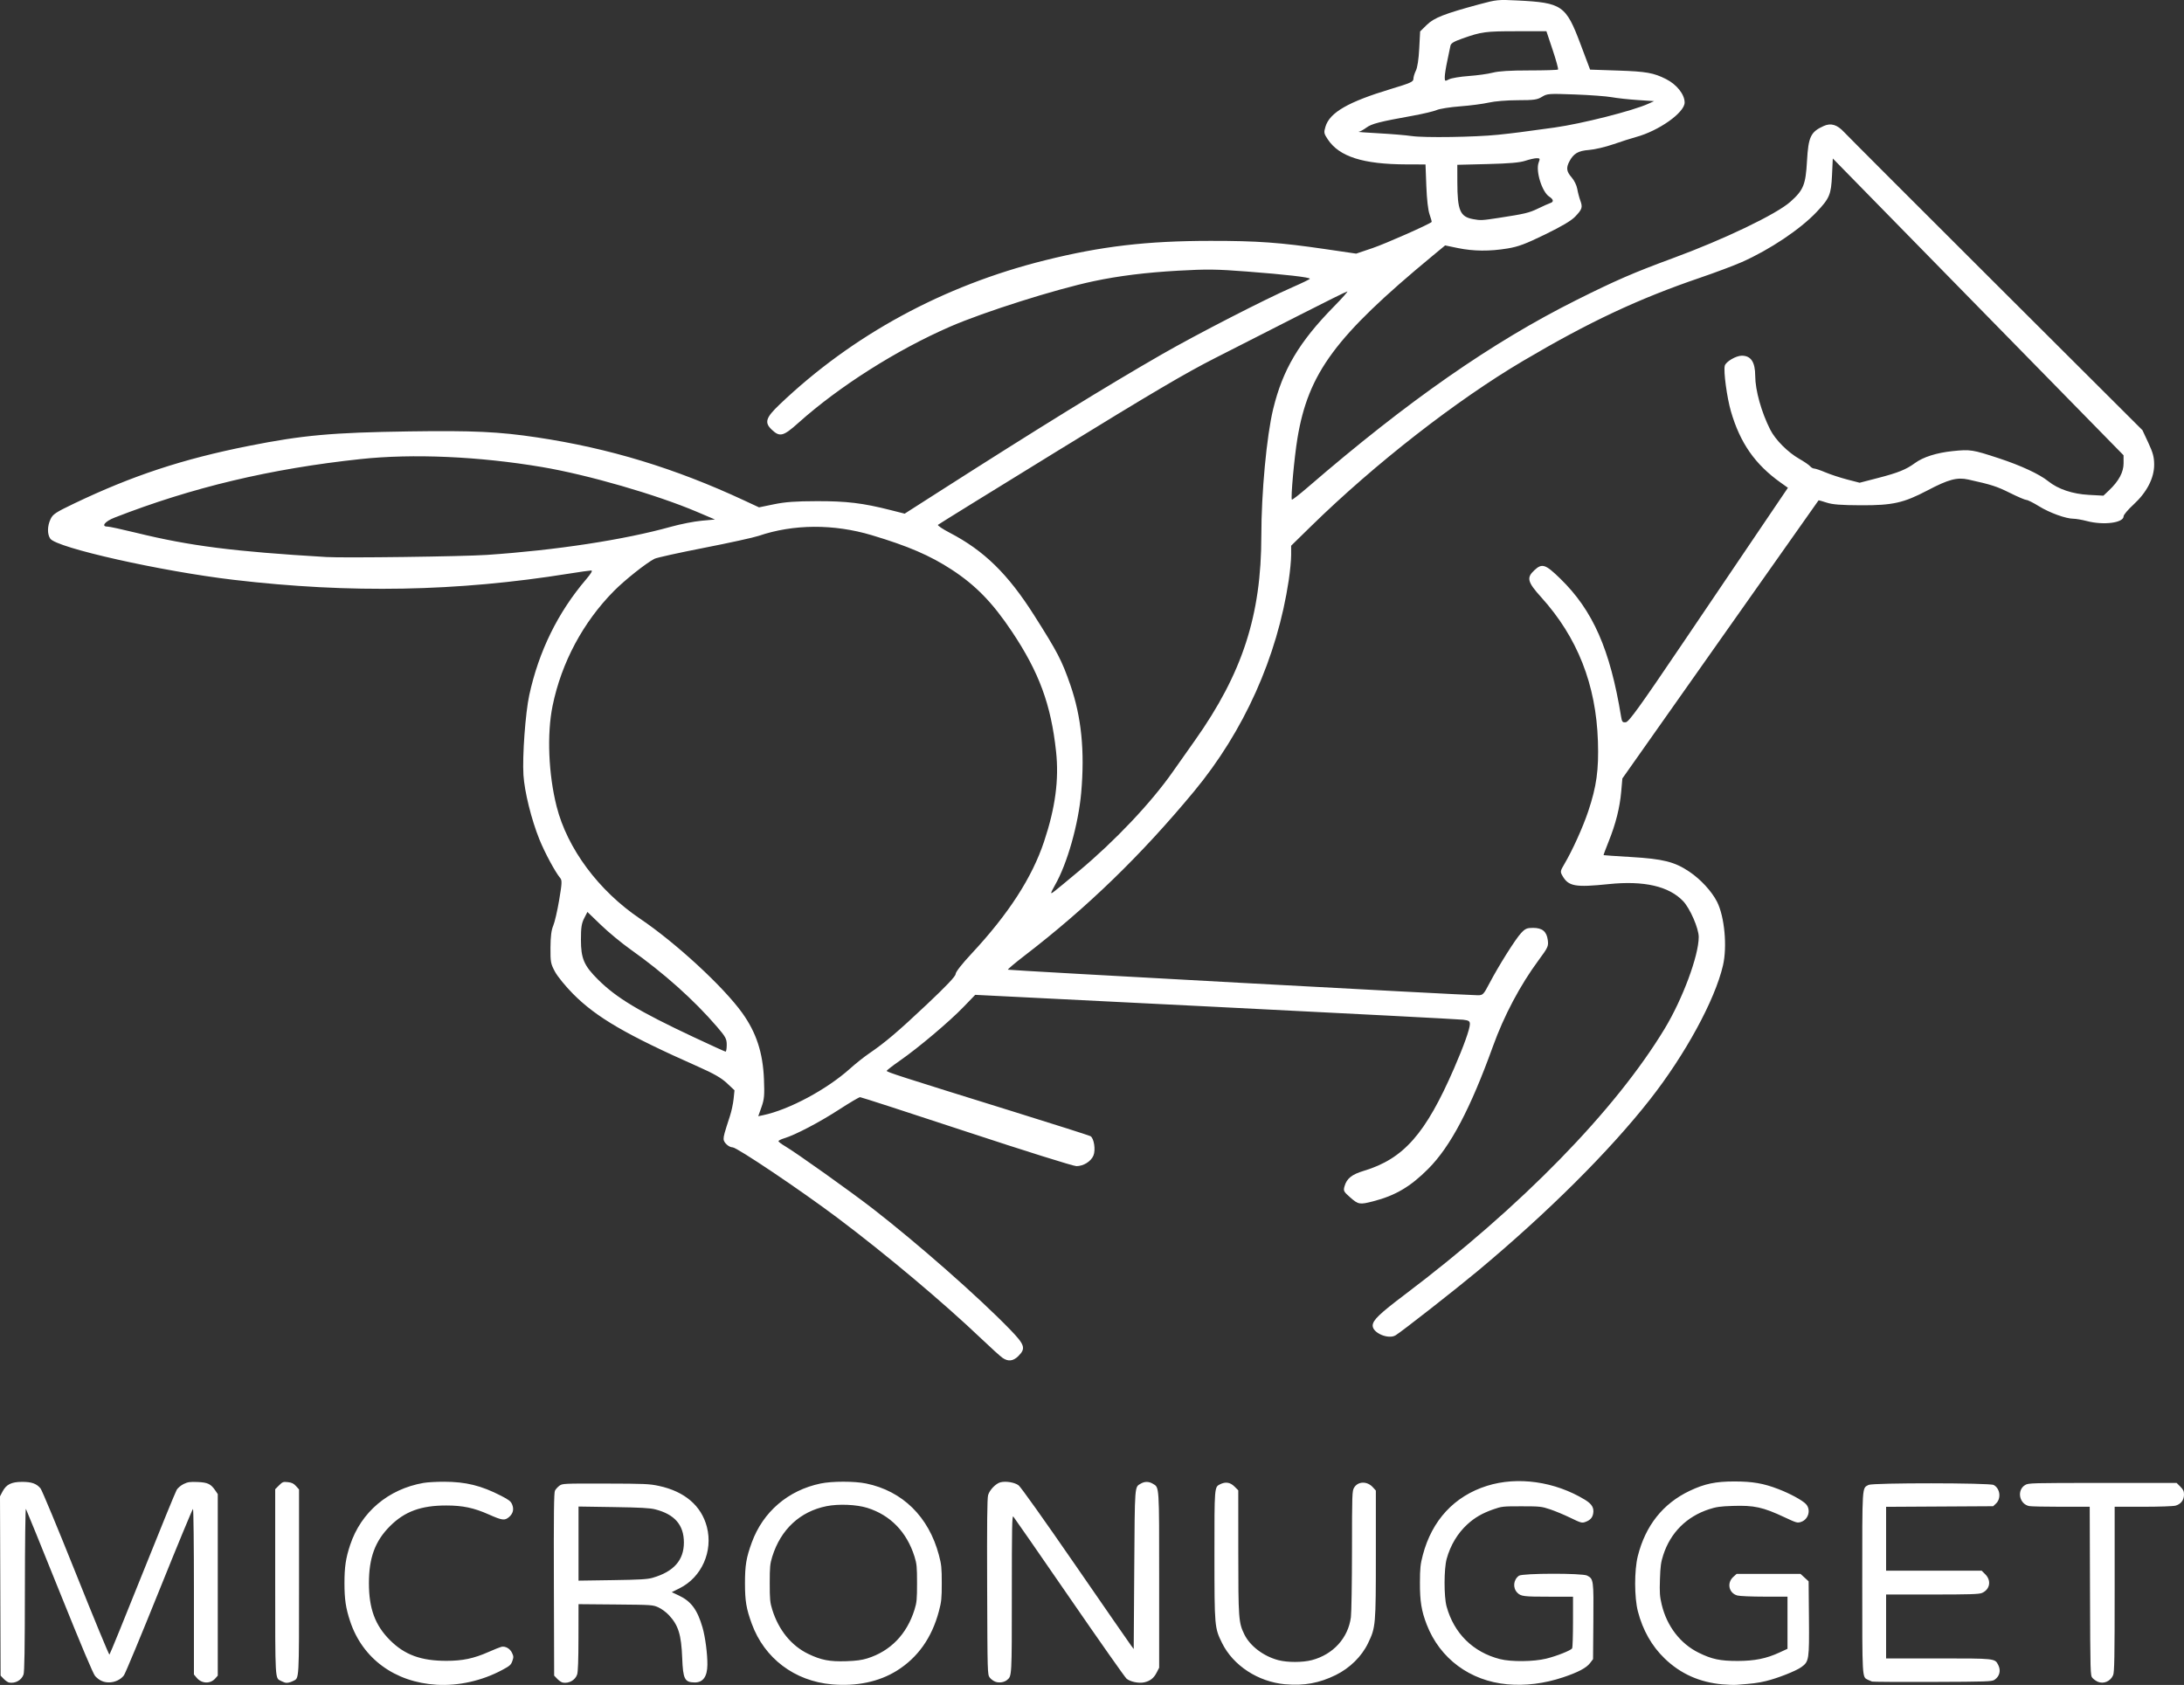
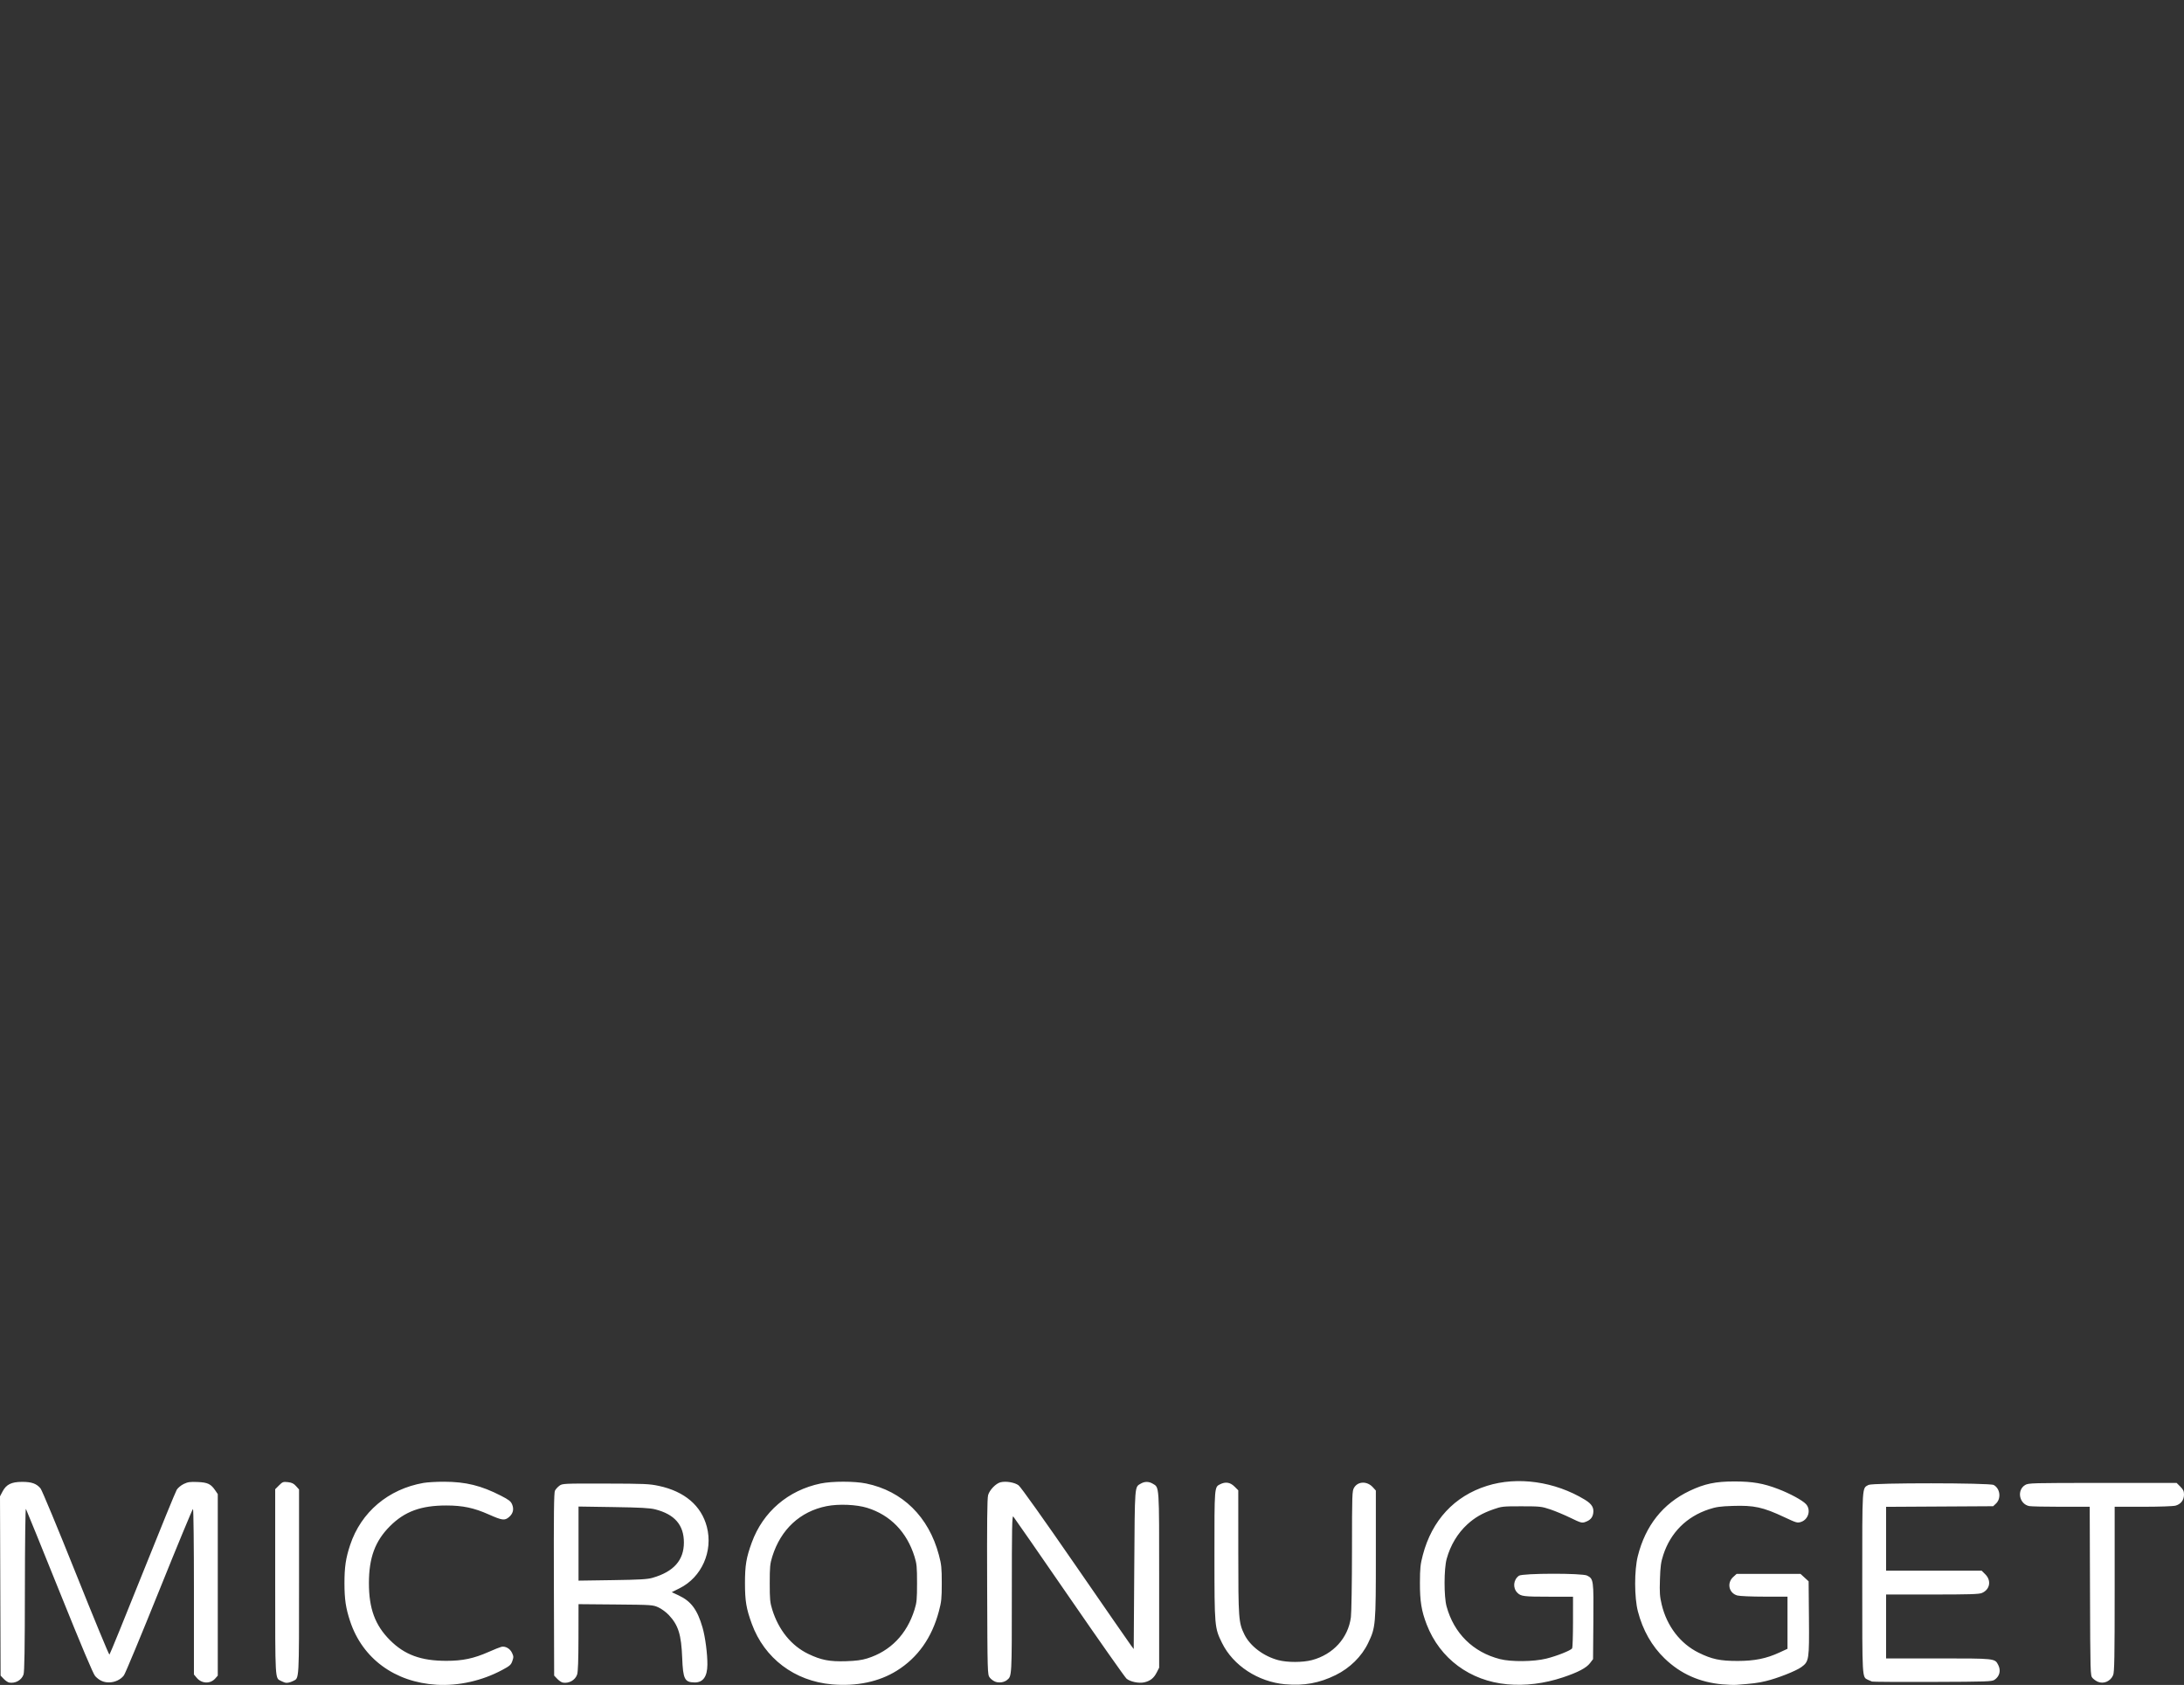
<svg xmlns="http://www.w3.org/2000/svg" xmlns:ns1="http://www.inkscape.org/namespaces/inkscape" xmlns:ns2="http://sodipodi.sourceforge.net/DTD/sodipodi-0.dtd" width="170.691mm" height="131.7mm" viewBox="0 0 170.691 131.7" version="1.1" id="svg1" ns1:version="1.3.2 (1:1.3.2+202311252150+091e20ef0f)" ns2:docname="micronugget_logo_too.svg">
  <rect x="0" y="0" width="170.691" height="131.7" fill="#333333" stroke="none" />
  <ns2:namedview id="namedview1" pagecolor="#7f7f7f" bordercolor="#666666" borderopacity="1.0" ns1:showpageshadow="2" ns1:pageopacity="0.0" ns1:pagecheckerboard="0" ns1:deskcolor="#d1d1d1" ns1:document-units="mm" ns1:zoom="1.6275884" ns1:cx="313.34704" ns1:cy="252.21364" ns1:window-width="3840" ns1:window-height="2079" ns1:window-x="0" ns1:window-y="44" ns1:window-maximized="1" ns1:current-layer="layer1" showgrid="false" />
  <defs id="defs1" />
  <g ns1:label="Layer 1" ns1:groupmode="layer" id="layer1" transform="translate(-22.083,-82.008)">
    <g id="g3" style="fill:#ffffff">
      <g id="g2" style="fill:#ffffff">
        <g id="g1" style="fill:#ffffff">
          <path d="m 56.206,213.692 c -3.264,-0.192 -5.793,-2.047 -6.758,-4.959 -0.341,-1.028 -0.444,-1.722 -0.444,-2.982 0,-1.26 0.103,-1.954 0.444,-2.982 0.852,-2.569 2.982,-4.371 5.736,-4.852 0.299,-0.052 1.023,-0.094 1.609,-0.092 1.695,0.004 2.897,0.3 4.44,1.092 0.619,0.318 0.772,0.437 0.873,0.677 0.161,0.386 0.077,0.725 -0.248,0.999 -0.334,0.281 -0.531,0.254 -1.577,-0.211 -1.157,-0.515 -2.031,-0.699 -3.312,-0.7 -1.983,-0.002 -3.261,0.467 -4.41,1.618 -1.162,1.163 -1.643,2.467 -1.643,4.453 0,1.986 0.481,3.29 1.643,4.453 1.149,1.15 2.426,1.619 4.41,1.619 1.275,1.1e-4 2.143,-0.183 3.312,-0.7 0.437,-0.193 0.88,-0.371 0.986,-0.395 0.31,-0.071 0.672,0.132 0.831,0.467 0.129,0.272 0.132,0.344 0.027,0.644 -0.104,0.298 -0.199,0.382 -0.796,0.7 -1.579,0.844 -3.4,1.253 -5.122,1.152 z m 30.892,-0.03 c -2.916,-0.254 -5.274,-2.037 -6.258,-4.733 -0.433,-1.187 -0.533,-1.781 -0.533,-3.178 0,-1.397 0.1,-1.991 0.533,-3.178 0.875,-2.398 2.841,-4.082 5.38,-4.61 0.897,-0.187 2.65,-0.187 3.556,2e-5 2.844,0.586 4.891,2.597 5.686,5.587 0.199,0.749 0.225,1.003 0.225,2.201 0,1.198 -0.026,1.453 -0.225,2.201 -0.55,2.069 -1.65,3.622 -3.29,4.644 -1.39,0.867 -3.14,1.234 -5.075,1.066 z m 2.763,-2.027 c 1.809,-0.562 3.097,-1.889 3.696,-3.81 0.175,-0.561 0.198,-0.802 0.198,-2.074 0,-1.272 -0.023,-1.513 -0.198,-2.074 -0.6,-1.92 -1.885,-3.245 -3.696,-3.811 -0.841,-0.262 -2.239,-0.321 -3.179,-0.132 -2.069,0.414 -3.579,1.817 -4.242,3.943 -0.175,0.561 -0.198,0.802 -0.198,2.074 0,1.272 0.023,1.513 0.198,2.074 0.499,1.598 1.496,2.823 2.814,3.457 1.008,0.485 1.668,0.612 2.957,0.571 0.773,-0.025 1.218,-0.084 1.651,-0.218 z m 32.674,2.022 c -2.122,-0.188 -4.072,-1.461 -4.942,-3.225 -0.587,-1.191 -0.593,-1.265 -0.595,-6.865 -0.002,-5.359 -0.005,-5.319 0.436,-5.541 0.433,-0.218 0.796,-0.16 1.138,0.182 l 0.288,0.288 0.002,4.813 c 0.002,5.228 0.024,5.529 0.474,6.45 0.446,0.912 1.505,1.712 2.666,2.015 0.708,0.185 1.904,0.181 2.615,-0.007 1.663,-0.441 2.835,-1.731 3.046,-3.354 0.045,-0.347 0.083,-2.707 0.085,-5.245 0.003,-4.43 0.01,-4.625 0.169,-4.886 0.306,-0.502 1.02,-0.514 1.463,-0.025 l 0.233,0.257 v 4.955 c 0,5.595 -0.012,5.734 -0.609,6.975 -0.497,1.035 -1.421,1.946 -2.526,2.49 -1.281,0.632 -2.48,0.851 -3.942,0.721 z m 17.352,5.3e-4 c -2.913,-0.262 -5.267,-2.007 -6.297,-4.665 -0.414,-1.069 -0.537,-1.83 -0.532,-3.284 0.004,-1.135 0.035,-1.426 0.227,-2.158 0.712,-2.712 2.463,-4.6 5.009,-5.403 2.399,-0.756 5.307,-0.345 7.657,1.083 0.549,0.334 0.729,0.638 0.645,1.089 -0.062,0.331 -0.246,0.522 -0.63,0.656 -0.249,0.087 -0.347,0.059 -1.143,-0.329 -0.479,-0.233 -1.192,-0.531 -1.584,-0.662 -0.676,-0.226 -0.795,-0.239 -2.238,-0.24 -1.456,-0.002 -1.554,0.009 -2.201,0.236 -0.872,0.306 -1.451,0.64 -2.037,1.176 -0.758,0.693 -1.32,1.63 -1.614,2.692 -0.216,0.781 -0.221,2.948 -0.008,3.724 0.577,2.103 2.067,3.575 4.167,4.114 0.874,0.225 2.633,0.208 3.622,-0.035 0.808,-0.198 1.923,-0.64 2.026,-0.803 0.035,-0.056 0.065,-0.987 0.066,-2.07 l 0.001,-1.968 h -1.81 c -2.049,0 -2.256,-0.025 -2.54,-0.309 -0.376,-0.376 -0.315,-1.022 0.126,-1.331 0.285,-0.199 4.944,-0.208 5.327,-0.01 0.503,0.26 0.514,0.339 0.487,3.584 l -0.024,2.947 -0.238,0.312 c -0.287,0.376 -0.948,0.724 -2.118,1.113 -1.459,0.486 -2.928,0.668 -4.344,0.541 z m 16.818,0.006 c -1.794,-0.161 -3.273,-0.822 -4.518,-2.02 -1.006,-0.968 -1.716,-2.218 -2.096,-3.692 -0.28,-1.084 -0.283,-3.2 -0.007,-4.306 0.596,-2.386 1.963,-4.11 4.044,-5.103 1.173,-0.559 2.031,-0.74 3.509,-0.739 1.421,0.001 2.268,0.148 3.424,0.592 0.923,0.354 1.884,0.876 2.164,1.174 0.413,0.439 0.204,1.204 -0.382,1.397 -0.286,0.094 -0.359,0.073 -1.294,-0.366 -1.685,-0.791 -2.37,-0.941 -4.054,-0.885 -0.965,0.032 -1.289,0.078 -1.848,0.262 -1.752,0.576 -3.003,1.826 -3.57,3.569 -0.184,0.565 -0.228,0.885 -0.261,1.907 -0.034,1.049 -0.014,1.337 0.139,1.978 0.401,1.68 1.454,3.051 2.887,3.758 1.033,0.509 1.678,0.646 3.048,0.644 1.328,-0.002 2.24,-0.186 3.264,-0.659 l 0.631,-0.291 v -2.038 -2.038 l -1.799,-5.3e-4 c -1.002,-2.6e-4 -1.942,-0.04 -2.121,-0.09 -0.667,-0.185 -0.84,-0.982 -0.315,-1.455 l 0.258,-0.233 h 2.498 2.498 l 0.316,0.29 0.316,0.29 0.025,2.864 c 0.028,3.275 0.008,3.406 -0.593,3.841 -0.425,0.308 -1.867,0.875 -2.776,1.093 -0.623,0.149 -1.011,0.198 -2.286,0.292 -0.21,0.015 -0.705,-0.001 -1.101,-0.037 z M 22.796,213.522 c -0.098,-0.018 -0.289,-0.148 -0.423,-0.288 l -0.244,-0.255 -0.023,-7.006 -0.023,-7.006 0.198,-0.376 c 0.293,-0.555 0.694,-0.754 1.527,-0.755 0.746,-0.002 1.124,0.132 1.442,0.51 0.11,0.13 1.351,3.116 2.759,6.636 1.408,3.52 2.59,6.38 2.627,6.357 0.037,-0.023 1.199,-2.871 2.581,-6.329 1.383,-3.458 2.588,-6.408 2.679,-6.556 0.091,-0.148 0.336,-0.352 0.545,-0.453 0.319,-0.154 0.495,-0.179 1.091,-0.154 0.786,0.033 1.03,0.15 1.38,0.664 l 0.191,0.28 v 7.095 7.095 l -0.191,0.218 c -0.386,0.442 -1.061,0.42 -1.453,-0.046 l -0.219,-0.26 v -6.471 c 0,-3.565 -0.033,-6.471 -0.073,-6.471 -0.04,0 -1.227,2.867 -2.638,6.371 -1.411,3.504 -2.652,6.49 -2.759,6.634 -0.248,0.337 -0.71,0.555 -1.174,0.555 -0.423,0 -0.757,-0.154 -1.074,-0.493 -0.152,-0.163 -1.046,-2.283 -2.781,-6.59 -1.406,-3.493 -2.59,-6.407 -2.631,-6.477 -0.043,-0.073 -0.077,2.58 -0.081,6.265 -0.005,4.719 -0.034,6.468 -0.108,6.681 -0.155,0.443 -0.644,0.714 -1.127,0.625 z m 21.557,0.004 c -0.07,-0.022 -0.216,-0.085 -0.325,-0.138 -0.45,-0.22 -0.437,0.004 -0.437,-7.769 v -7.209 l 0.299,-0.299 c 0.277,-0.277 0.328,-0.295 0.696,-0.254 0.305,0.034 0.452,0.106 0.633,0.308 l 0.236,0.264 v 7.2 c 0,7.763 0.013,7.538 -0.437,7.76 -0.275,0.136 -0.514,0.185 -0.663,0.137 z m 21.707,-0.004 c -0.098,-0.018 -0.289,-0.148 -0.423,-0.288 l -0.244,-0.255 -0.021,-7.128 c -0.016,-5.553 0.003,-7.173 0.085,-7.331 0.058,-0.112 0.213,-0.283 0.345,-0.381 0.234,-0.174 0.315,-0.177 3.598,-0.17 3.065,0.007 3.431,0.022 4.181,0.183 2.008,0.43 3.316,1.547 3.747,3.2 0.497,1.909 -0.405,3.941 -2.133,4.801 l -0.611,0.304 0.54,0.253 c 0.97,0.454 1.461,1.114 1.864,2.506 0.215,0.743 0.389,2.073 0.381,2.916 -0.009,0.929 -0.343,1.391 -0.998,1.382 -0.782,-0.011 -0.906,-0.257 -0.971,-1.92 -0.071,-1.82 -0.299,-2.553 -1.043,-3.347 -0.207,-0.222 -0.574,-0.492 -0.818,-0.602 -0.432,-0.195 -0.503,-0.2 -3.341,-0.225 l -2.9,-0.025 -0.005,2.608 c -0.003,1.791 -0.036,2.698 -0.106,2.896 -0.155,0.443 -0.644,0.714 -1.127,0.625 z m 7.032,-8.19 c 1.646,-0.475 2.441,-1.373 2.441,-2.756 0,-1.37 -0.72,-2.203 -2.243,-2.592 -0.412,-0.105 -1.141,-0.145 -3.261,-0.178 l -2.731,-0.042 v 2.896 2.896 l 2.646,-0.039 c 2.162,-0.032 2.738,-0.066 3.149,-0.184 z m 26.807,8.134 c -0.157,-0.052 -0.365,-0.202 -0.463,-0.334 -0.176,-0.237 -0.177,-0.289 -0.202,-7.07 -0.018,-5.015 0.002,-6.926 0.075,-7.191 0.11,-0.399 0.605,-0.912 0.968,-1.003 0.427,-0.107 1.113,0.009 1.416,0.24 0.172,0.131 1.95,2.63 4.425,6.217 2.275,3.299 4.235,6.128 4.354,6.287 l 0.217,0.29 0.042,-6.216 c 0.046,-6.742 0.022,-6.424 0.514,-6.715 0.299,-0.176 0.625,-0.174 0.932,0.008 0.52,0.307 0.501,0.024 0.501,7.534 v 6.848 l -0.191,0.373 c -0.224,0.439 -0.502,0.661 -0.959,0.768 -0.429,0.101 -1.107,-0.037 -1.4,-0.284 -0.121,-0.103 -2.136,-2.968 -4.477,-6.367 -2.341,-3.399 -4.309,-6.236 -4.372,-6.305 -0.098,-0.105 -0.116,0.821 -0.116,6.037 0,6.485 0.003,6.426 -0.367,6.734 -0.224,0.186 -0.599,0.248 -0.898,0.149 z m 86.144,-0.004 c -0.14,-0.06 -0.33,-0.195 -0.423,-0.3 -0.166,-0.186 -0.17,-0.326 -0.192,-6.785 l -0.023,-6.595 h -2.232 c -1.227,0 -2.35,-0.024 -2.495,-0.053 -0.779,-0.156 -0.993,-1.237 -0.324,-1.645 0.26,-0.159 0.475,-0.165 6.057,-0.165 l 5.787,-2.7e-4 0.288,0.288 c 0.231,0.231 0.288,0.355 0.288,0.624 0,0.427 -0.246,0.748 -0.66,0.863 -0.178,0.05 -1.274,0.087 -2.536,0.088 l -2.223,5.3e-4 v 6.437 c 0,5.362 -0.02,6.485 -0.12,6.724 -0.2,0.478 -0.741,0.714 -1.192,0.518 z m -17.653,-0.018 c -0.07,-0.024 -0.216,-0.087 -0.325,-0.14 -0.449,-0.22 -0.437,-0.01 -0.437,-7.6 0,-7.719 -0.024,-7.354 0.493,-7.631 0.317,-0.17 9.46,-0.165 9.778,0.006 0.508,0.272 0.604,1.056 0.178,1.456 l -0.217,0.204 -4.184,0.024 -4.184,0.024 v 2.495 2.495 h 3.734 3.734 l 0.288,0.288 c 0.49,0.49 0.359,1.194 -0.271,1.457 -0.227,0.095 -0.995,0.118 -3.884,0.118 h -3.601 v 2.498 2.498 h 4.068 c 4.463,0 4.43,-0.004 4.693,0.505 0.226,0.438 0.115,0.893 -0.287,1.166 -0.203,0.138 -0.581,0.151 -4.834,0.165 -2.538,0.009 -4.671,-0.004 -4.741,-0.027 z" style="fill:#ffffff;stroke-width:0.265" id="path1" ns2:nodetypes="ssssscsssscsssssssssssssssssssssscssssssssssccsccsccsscsccscssscccsscssssssccsscsssccssscscsscccsscscssssscsscscscccccsccccccssscccscccscsssssssscccsscsssssssscsccccscssscssccscscsccsscssssssssccscccsscccccccssssssscsscscssssssccccsscscsscsssscscccccsscscccccccssscccscsccc" />
        </g>
      </g>
-       <path d="m 101.681,187.994 c 0.589,-0.589 0.499,-0.874 -0.653,-2.063 -2.449,-2.527 -7.173,-6.687 -10.731,-9.449 -1.676,-1.301 -6.002,-4.382 -6.85,-4.88 -0.287,-0.168 -0.522,-0.347 -0.522,-0.397 0,-0.05 0.207,-0.153 0.46,-0.229 0.845,-0.253 2.734,-1.242 4.26,-2.231 0.831,-0.538 1.577,-0.979 1.658,-0.979 0.081,0 3.822,1.213 8.314,2.696 4.492,1.483 8.358,2.695 8.592,2.695 0.554,-7.6e-4 1.14,-0.366 1.333,-0.83 0.184,-0.443 0.041,-1.358 -0.235,-1.514 -0.1,-0.056 -2.857,-0.934 -6.125,-1.95 -8.785,-2.731 -9.803,-3.059 -9.796,-3.154 0.003,-0.048 0.477,-0.415 1.053,-0.815 1.433,-0.998 3.835,-3.026 4.944,-4.175 l 0.918,-0.951 18.809,0.94 c 10.345,0.517 19.043,0.969 19.33,1.005 0.44,0.055 0.521,0.109 0.521,0.343 0,0.378 -0.477,1.713 -1.236,3.46 -2.226,5.123 -3.939,7.067 -7.051,8.007 -0.941,0.284 -1.335,0.599 -1.509,1.207 -0.103,0.359 -0.072,0.419 0.449,0.877 0.628,0.553 0.736,0.571 1.794,0.298 1.734,-0.448 2.919,-1.148 4.312,-2.55 1.73,-1.741 3.288,-4.696 5.046,-9.569 0.863,-2.393 2.126,-4.776 3.557,-6.713 0.749,-1.014 0.791,-1.106 0.726,-1.592 -0.09,-0.669 -0.429,-0.947 -1.156,-0.947 -0.471,0 -0.611,0.061 -0.936,0.412 -0.444,0.478 -1.738,2.535 -2.458,3.905 -0.476,0.906 -0.516,0.948 -0.926,0.949 -0.88,0.003 -36.664,-1.945 -36.717,-1.998 -0.03,-0.03 0.541,-0.513 1.269,-1.073 4.918,-3.778 9.122,-7.85 13.271,-12.855 3.914,-4.721 6.504,-10.496 7.409,-16.517 0.103,-0.686 0.187,-1.573 0.187,-1.971 V 124.663 l 1.562,-1.529 c 4.985,-4.878 11.348,-9.839 16.572,-12.921 5.176,-3.054 8.998,-4.848 13.846,-6.502 1.179,-0.402 2.64,-0.951 3.247,-1.22 2.187,-0.97 4.559,-2.558 5.834,-3.906 1.024,-1.082 1.14,-1.36 1.212,-2.884 l 0.061,-1.306 8.454,8.631 c 4.65,4.747 9.763,9.966 11.362,11.599 l 2.907,2.968 0.003,0.619 c 0.003,0.698 -0.37,1.396 -1.138,2.124 l -0.438,0.415 -1.141,-0.062 c -1.274,-0.069 -2.401,-0.448 -3.168,-1.065 -0.694,-0.558 -2.134,-1.227 -3.854,-1.793 -2.066,-0.679 -2.235,-0.706 -3.615,-0.564 -1.26,0.13 -2.312,0.464 -2.96,0.941 -0.675,0.497 -1.314,0.755 -2.852,1.153 l -1.462,0.379 -0.973,-0.252 c -0.535,-0.139 -1.295,-0.388 -1.689,-0.554 -0.394,-0.166 -0.794,-0.302 -0.889,-0.302 -0.095,0 -0.241,-0.082 -0.324,-0.183 -0.084,-0.101 -0.462,-0.36 -0.842,-0.576 -0.897,-0.511 -1.87,-1.488 -2.271,-2.281 -0.691,-1.364 -1.169,-3.075 -1.174,-4.201 -0.004,-1.085 -0.333,-1.581 -1.05,-1.581 -0.451,0 -1.246,0.468 -1.329,0.783 -0.111,0.424 0.166,2.482 0.481,3.569 0.715,2.466 1.882,4.14 3.879,5.563 l 0.575,0.41 -2.001,2.955 c -1.1,1.625 -3.884,5.74 -6.185,9.143 -3.384,5.004 -4.241,6.195 -4.48,6.226 -0.256,0.033 -0.305,-0.023 -0.371,-0.429 -0.86,-5.261 -2.2,-8.304 -4.751,-10.79 -1.171,-1.141 -1.427,-1.223 -2.035,-0.655 -0.622,0.581 -0.536,0.914 0.538,2.103 2.838,3.139 4.291,6.829 4.436,11.265 0.073,2.225 -0.107,3.527 -0.756,5.465 -0.421,1.258 -1.241,3.07 -1.865,4.123 -0.323,0.544 -0.333,0.602 -0.161,0.907 0.476,0.843 0.987,0.937 3.636,0.664 2.744,-0.282 4.696,0.166 5.805,1.332 0.54,0.568 1.219,2.128 1.219,2.802 0,1.458 -1.253,4.836 -2.653,7.153 -3.874,6.411 -11.213,13.924 -20.321,20.802 -1.98,1.495 -2.503,2 -2.509,2.417 -0.007,0.579 1.232,1.106 1.793,0.762 0.505,-0.31 4.725,-3.616 6.413,-5.024 5.479,-4.571 10.299,-9.37 13.463,-13.402 2.763,-3.521 5.077,-7.769 5.708,-10.479 0.343,-1.473 0.125,-3.819 -0.461,-4.978 -0.418,-0.824 -1.289,-1.768 -2.185,-2.367 -1.14,-0.761 -2.031,-0.985 -4.516,-1.133 -1.179,-0.07 -2.155,-0.137 -2.168,-0.148 -0.013,-0.012 0.167,-0.496 0.4,-1.077 0.553,-1.377 0.869,-2.634 0.979,-3.896 l 0.089,-1.019 7.655,-10.856 c 4.21,-5.971 7.665,-10.868 7.677,-10.882 0.012,-0.015 0.295,0.064 0.629,0.174 0.46,0.152 1.11,0.203 2.69,0.209 2.475,0.01 3.329,-0.181 5.202,-1.165 1.633,-0.859 2.312,-1.039 3.181,-0.847 1.811,0.4 2.232,0.535 3.257,1.047 0.607,0.302 1.185,0.549 1.287,0.549 0.101,-7.7e-4 0.542,0.22 0.98,0.491 0.835,0.516 2.11,0.978 2.703,0.978 0.192,0 0.666,0.083 1.054,0.184 1.31,0.341 2.86,0.137 2.86,-0.378 0,-0.113 0.349,-0.526 0.776,-0.917 1.036,-0.95 1.615,-2.068 1.612,-3.117 -0.001,-0.589 -0.093,-0.93 -0.459,-1.715 l -0.457,-0.98 -11.426,-11.397 c -6.284,-6.269 -11.636,-11.624 -11.893,-11.902 -0.541,-0.584 -1.028,-0.73 -1.593,-0.476 -1.016,0.457 -1.198,0.838 -1.305,2.732 -0.105,1.864 -0.273,2.276 -1.298,3.19 -1.095,0.976 -5.174,2.934 -9.188,4.411 -3.05,1.122 -4.495,1.749 -7.541,3.274 -6.615,3.312 -13.165,7.877 -20.976,14.619 -0.659,0.569 -1.224,1.009 -1.256,0.978 -0.102,-0.102 0.189,-3.309 0.435,-4.794 0.846,-5.103 2.975,-7.983 10.518,-14.228 l 1.025,-0.848 0.997,0.207 c 1.212,0.251 2.489,0.262 3.876,0.032 0.848,-0.14 1.394,-0.344 2.942,-1.098 1.306,-0.636 2.039,-1.071 2.344,-1.389 0.553,-0.579 0.601,-0.726 0.405,-1.261 -0.086,-0.236 -0.194,-0.647 -0.239,-0.915 -0.046,-0.271 -0.239,-0.665 -0.439,-0.893 -0.397,-0.452 -0.44,-0.74 -0.185,-1.231 0.33,-0.635 0.69,-0.848 1.543,-0.913 0.438,-0.034 1.293,-0.234 1.899,-0.445 0.607,-0.211 1.406,-0.466 1.777,-0.567 1.788,-0.485 3.798,-1.912 3.798,-2.695 0,-0.633 -0.616,-1.411 -1.452,-1.833 -0.971,-0.49 -1.543,-0.592 -3.743,-0.666 l -2.193,-0.074 -0.749,-1.99 c -1.141,-3.034 -1.435,-3.238 -4.913,-3.414 -1.527,-0.077 -1.651,-0.065 -3.002,0.3 -2.727,0.736 -3.534,1.053 -4.1,1.608 l -0.52,0.51 -0.071,1.341 c -0.044,0.843 -0.142,1.484 -0.263,1.726 -0.106,0.212 -0.192,0.502 -0.192,0.643 0,0.226 -0.219,0.324 -1.746,0.785 -3.353,1.012 -4.794,1.842 -5.127,2.952 -0.137,0.458 -0.124,0.53 0.179,0.988 0.899,1.358 2.76,1.95 6.156,1.959 l 1.484,0.004 0.064,1.685 c 0.041,1.062 0.135,1.887 0.257,2.231 0.106,0.301 0.177,0.562 0.159,0.58 -0.185,0.185 -3.616,1.702 -4.611,2.039 l -1.287,0.436 -2.389,-0.35 c -3.561,-0.522 -5.351,-0.651 -9.006,-0.647 -4.988,0.004 -8.503,0.417 -12.921,1.517 -7.947,1.978 -15.041,5.832 -20.744,11.269 -1.094,1.043 -1.208,1.411 -0.612,1.975 0.624,0.59 0.899,0.52 2.067,-0.527 3.177,-2.849 7.693,-5.714 11.871,-7.531 2.655,-1.155 8.22,-2.917 11.219,-3.552 1.963,-0.416 4.086,-0.68 6.592,-0.82 2.285,-0.128 2.976,-0.119 5.421,0.068 2.976,0.228 4.889,0.448 4.883,0.563 -10e-4,0.038 -0.622,0.339 -1.378,0.669 -2.119,0.924 -7.475,3.677 -10.197,5.241 -4.328,2.487 -9.594,5.734 -17.46,10.765 l -2.634,1.685 -1.103,-0.28 c -2.17,-0.55 -3.434,-0.703 -5.759,-0.697 -1.69,0.004 -2.476,0.062 -3.363,0.245 l -1.157,0.239 -1.171,-0.545 c -5.406,-2.517 -10.531,-4.076 -16.18,-4.923 -2.98,-0.447 -5.013,-0.542 -9.979,-0.469 -6.071,0.089 -8.33,0.294 -12.566,1.137 -5.17,1.029 -9.099,2.327 -13.669,4.516 -1.404,0.673 -1.626,0.82 -1.807,1.203 -0.257,0.541 -0.266,1.18 -0.021,1.529 0.502,0.716 8.673,2.55 14.336,3.217 9.11,1.073 17.456,0.918 26.204,-0.485 0.848,-0.136 1.63,-0.247 1.736,-0.247 0.13,0 -0.004,0.232 -0.407,0.705 -2.203,2.584 -3.691,5.617 -4.435,9.043 -0.3,1.383 -0.546,4.777 -0.453,6.245 0.083,1.303 0.621,3.476 1.244,5.021 0.417,1.035 1.238,2.56 1.629,3.026 0.151,0.18 0.14,0.408 -0.083,1.729 -0.141,0.837 -0.35,1.736 -0.463,1.998 -0.145,0.335 -0.209,0.841 -0.215,1.702 -0.008,1.135 0.018,1.275 0.355,1.899 0.2,0.371 0.835,1.147 1.409,1.726 1.833,1.846 4.166,3.203 9.791,5.696 1.208,0.535 1.796,0.873 2.233,1.283 l 0.594,0.557 -0.068,0.668 c -0.037,0.368 -0.167,0.972 -0.287,1.342 -0.446,1.369 -0.497,1.554 -0.497,1.809 0,0.266 0.415,0.642 0.708,0.642 0.334,0 5.321,3.353 8.175,5.497 3.787,2.844 8.291,6.627 11.282,9.479 0.736,0.701 1.474,1.368 1.641,1.482 0.442,0.302 0.833,0.254 1.238,-0.151 z M 81.597,168.542 c 0.218,-0.616 0.244,-0.913 0.193,-2.183 -0.083,-2.069 -0.596,-3.635 -1.69,-5.166 -1.463,-2.046 -5.191,-5.486 -7.996,-7.378 -3.233,-2.182 -5.683,-5.477 -6.517,-8.766 -0.642,-2.529 -0.768,-5.673 -0.316,-7.875 0.693,-3.376 2.382,-6.536 4.8,-8.978 0.848,-0.856 2.507,-2.173 3.164,-2.511 0.174,-0.089 1.915,-0.474 3.869,-0.855 1.954,-0.381 3.876,-0.803 4.272,-0.937 2.717,-0.925 5.859,-0.944 8.839,-0.053 2.837,0.848 4.563,1.592 6.249,2.693 1.88,1.228 3.193,2.578 4.703,4.837 2.129,3.186 3.059,5.711 3.453,9.38 0.236,2.202 -0.055,4.39 -0.938,7.038 -0.94,2.821 -2.776,5.659 -5.665,8.758 -0.758,0.812 -1.247,1.438 -1.247,1.594 0,0.174 -0.72,0.935 -2.236,2.365 -2.273,2.143 -3.27,2.99 -4.536,3.853 -0.389,0.265 -1.05,0.791 -1.47,1.169 -1.818,1.634 -4.761,3.214 -6.792,3.646 l -0.392,0.083 z m -5.297,-5.468 c -4.279,-2.01 -6.04,-3.069 -7.473,-4.494 -1.106,-1.1 -1.341,-1.648 -1.341,-3.13 0,-0.94 0.05,-1.268 0.253,-1.666 l 0.253,-0.495 1.064,1.025 c 0.585,0.564 1.625,1.422 2.31,1.908 2.59,1.835 4.96,3.953 6.736,6.02 0.699,0.813 0.779,0.962 0.779,1.44 0,0.293 -0.041,0.529 -0.092,0.525 -0.051,-0.004 -1.171,-0.514 -2.489,-1.133 z m 27.944,-11.29 c 0,-0.047 0.132,-0.315 0.294,-0.597 0.953,-1.662 1.828,-4.747 2.046,-7.213 0.288,-3.258 0.019,-5.933 -0.848,-8.431 -0.666,-1.919 -0.996,-2.555 -2.822,-5.431 -2.06,-3.246 -3.916,-5.062 -6.605,-6.463 -0.557,-0.29 -0.97,-0.569 -0.919,-0.619 0.051,-0.05 4.283,-2.668 9.405,-5.816 7.361,-4.525 9.928,-6.037 12.253,-7.218 1.617,-0.821 4.579,-2.329 6.581,-3.35 2.002,-1.021 3.691,-1.857 3.753,-1.857 0.062,0 -0.4,0.522 -1.026,1.159 -2.74,2.79 -4.023,4.951 -4.77,8.039 -0.509,2.1 -0.922,6.537 -0.923,9.896 -0.001,6.212 -1.478,10.759 -5.199,16.011 -0.621,0.876 -1.399,1.979 -1.73,2.451 -1.699,2.424 -4.522,5.407 -7.346,7.762 -2.087,1.741 -2.144,1.786 -2.144,1.679 z M 47.576,125.546 c -7.232,-0.428 -10.647,-0.864 -14.843,-1.892 -1.09,-0.267 -2.101,-0.486 -2.247,-0.486 -0.525,0 -0.207,-0.406 0.549,-0.701 6.055,-2.363 12.204,-3.826 19.237,-4.577 4.081,-0.436 9.248,-0.209 14.172,0.623 3.584,0.605 8.95,2.157 12.115,3.504 l 1.403,0.597 -1.048,0.096 c -0.577,0.052 -1.652,0.264 -2.389,0.47 -3.657,1.021 -8.991,1.837 -14.39,2.201 -1.883,0.127 -11.147,0.25 -12.559,0.166 z M 137.21,99.136 c -1.017,-0.19 -1.223,-0.675 -1.228,-2.881 l -0.003,-1.365 2.359,-0.059 c 1.716,-0.043 2.523,-0.113 2.96,-0.258 0.331,-0.109 0.729,-0.199 0.885,-0.199 0.259,0 0.273,0.029 0.155,0.337 -0.25,0.652 0.256,2.291 0.822,2.662 0.347,0.228 0.376,0.413 0.079,0.509 -0.118,0.038 -0.545,0.229 -0.95,0.425 -0.698,0.338 -1.038,0.419 -3.063,0.73 -1.322,0.203 -1.433,0.208 -2.016,0.099 z m -4.784,-6.492 c -0.438,-0.066 -1.596,-0.163 -2.573,-0.216 -0.977,-0.053 -1.691,-0.105 -1.586,-0.117 0.105,-0.012 0.375,-0.157 0.6,-0.323 0.42,-0.31 1.013,-0.463 3.621,-0.933 0.809,-0.146 1.656,-0.347 1.884,-0.447 0.227,-0.1 1.054,-0.23 1.838,-0.289 0.784,-0.059 1.783,-0.19 2.221,-0.291 0.466,-0.107 1.407,-0.185 2.267,-0.187 1.284,-0.003 1.525,-0.036 1.899,-0.265 0.41,-0.251 0.524,-0.259 2.573,-0.184 1.179,0.043 2.475,0.14 2.879,0.214 0.404,0.074 1.314,0.174 2.022,0.221 l 1.287,0.086 -0.45,0.205 c -1.197,0.547 -5.198,1.562 -7.331,1.859 -2.518,0.351 -3.171,0.435 -4.411,0.564 -1.788,0.186 -5.78,0.246 -6.739,0.102 z m 2.572,-4.608 c -7.7e-4,-0.187 0.087,-0.754 0.196,-1.259 0.109,-0.505 0.219,-1.037 0.246,-1.182 0.037,-0.202 0.255,-0.336 0.938,-0.577 1.493,-0.528 1.788,-0.567 4.217,-0.568 l 2.348,-7.52e-4 0.489,1.462 c 0.269,0.804 0.458,1.493 0.419,1.532 -0.038,0.038 -1.05,0.07 -2.249,0.07 -1.5,0 -2.39,0.055 -2.855,0.176 -0.372,0.097 -1.215,0.214 -1.875,0.261 -0.659,0.047 -1.35,0.162 -1.535,0.256 -0.328,0.166 -0.337,0.161 -0.339,-0.169 z" style="fill:#ffffff;stroke-width:0.383" id="path1-9" />
    </g>
  </g>
</svg>